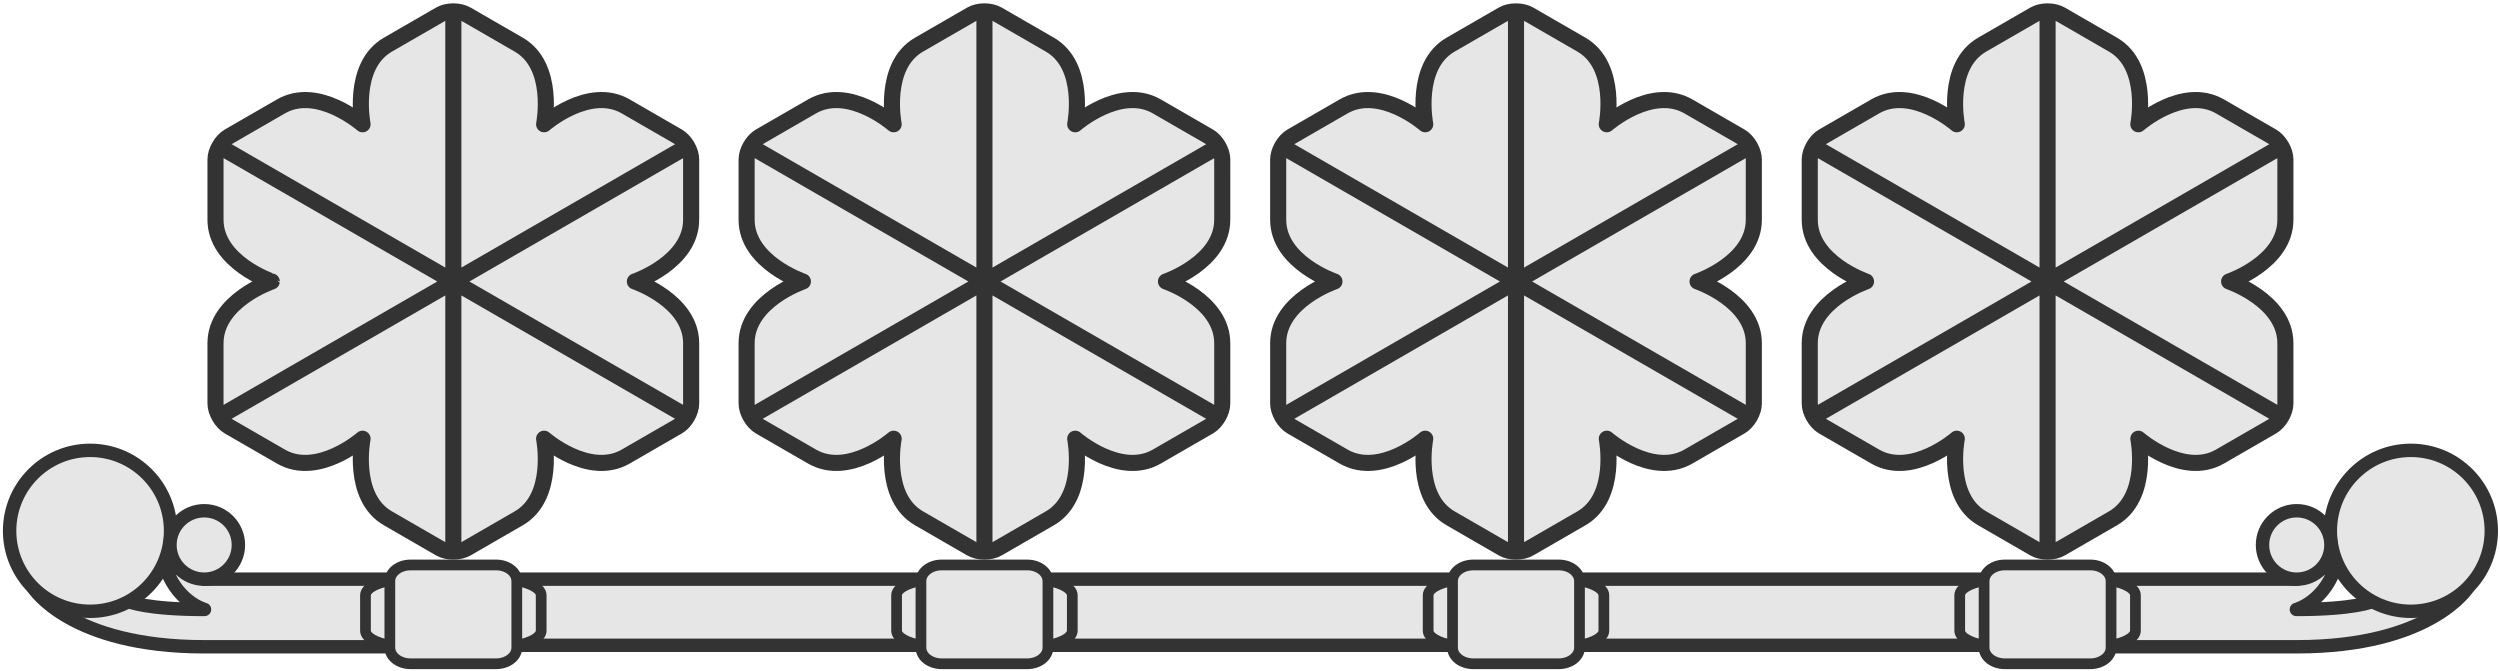
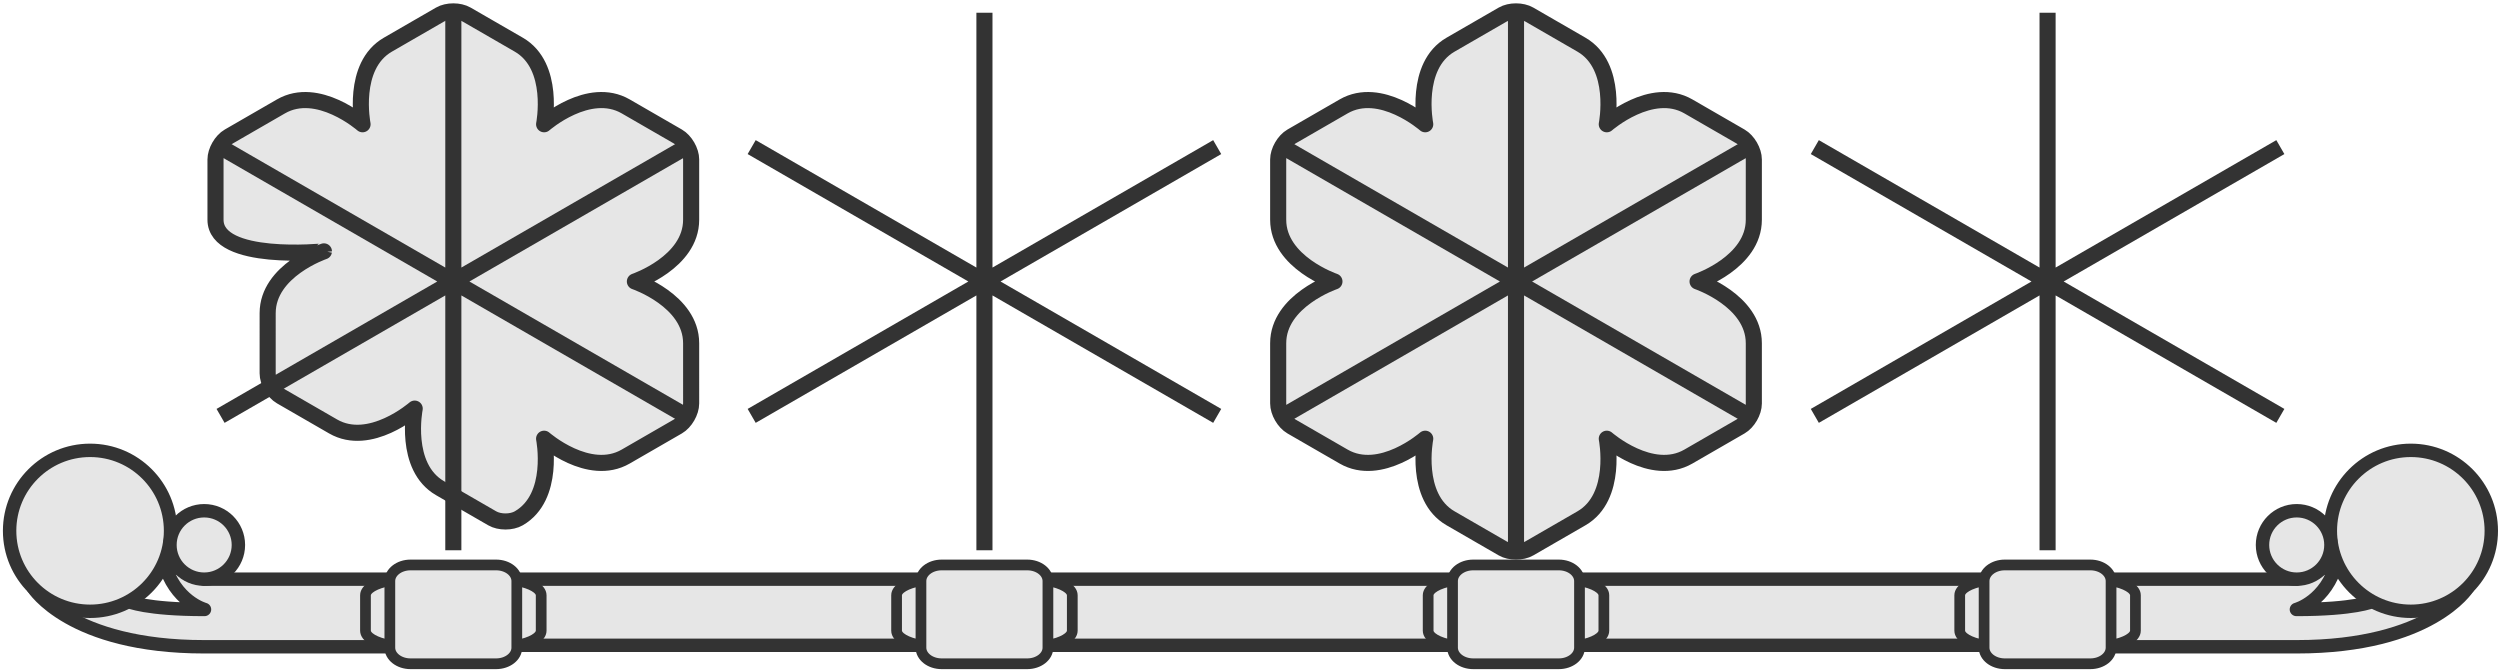
<svg xmlns="http://www.w3.org/2000/svg" xml:space="preserve" width="466px" height="125px" x="0px" y="0px" version="1.0" viewBox="0 0 466 125">
  <g fill="#FFF" stroke="#000" stroke-miterlimit="10" style="fill:#e6e6e6;stroke:#333;stroke-opacity:1">
    <path stroke-linejoin="round" stroke-width="2.5" d="M294.501 107.959h75.334v12.323h-75.334zM96.333 107.959h75.334v12.323H96.333zM195.416 107.959h75.334v12.323h-75.334z" style="fill:#e6e6e6;stroke:#333;stroke-opacity:1" />
    <g stroke-width="2.5" style="fill:#e6e6e6;stroke:#333;stroke-opacity:1">
      <path stroke-linejoin="round" d="M72.666 107.959H38.059l-7.469-3.125c1.966 7.277 7.528 8.768 7.528 8.768-10.944 0-14.149-1.484-14.149-1.484l-17.785-2.564s6.83 11.005 31.875 11.005h34.606" style="fill:#e6e6e6;stroke:#333;stroke-opacity:1" />
      <circle cx="16.792" cy="98.945" r="15" style="fill:#e6e6e6;stroke:#333;stroke-opacity:1" />
      <circle cx="38.059" cy="101.581" r="6.378" style="fill:#e6e6e6;stroke:#333;stroke-opacity:1" />
    </g>
    <g style="fill:#e6e6e6;stroke:#333;stroke-opacity:1">
      <g stroke-linejoin="round" stroke-width="3" style="fill:#e6e6e6;stroke:#333;stroke-opacity:1">
-         <path d="m128.829 29.734-.001 11.228c0 7.945-10.486 11.508-10.486 11.508s10.486 3.563 10.486 11.509l.001 11.225c0 1.574-1.113 3.504-2.477 4.29l-9.722 5.611c-6.882 3.974-15.21-3.327-15.21-3.327s2.159 10.863-4.722 14.835l-9.722 5.614c-1.363.788-3.592.788-4.954 0l-9.721-5.614c-6.881-3.972-4.723-14.835-4.723-14.835s-8.329 7.301-15.21 3.327l-9.723-5.611c-1.361-.787-2.477-2.716-2.476-4.291l.001-11.224c0-7.946 10.487-11.509 10.487-11.509S40.17 48.907 40.17 40.962V29.736c0-1.573 1.113-3.504 2.477-4.29l9.723-5.612c6.881-3.973 15.21 3.328 15.21 3.328s-2.158-10.863 4.722-14.835l9.722-5.614c1.363-.786 3.592-.788 4.954 0L96.7 8.327c6.881 3.972 4.723 14.835 4.723 14.835s8.329-7.301 15.21-3.328l9.721 5.612c1.363.787 2.478 2.717 2.477 4.29" style="fill:#e6e6e6;stroke:#333;stroke-opacity:1" />
+         <path d="m128.829 29.734-.001 11.228c0 7.945-10.486 11.508-10.486 11.508s10.486 3.563 10.486 11.509l.001 11.225c0 1.574-1.113 3.504-2.477 4.29l-9.722 5.611c-6.882 3.974-15.21-3.327-15.21-3.327s2.159 10.863-4.722 14.835c-1.363.788-3.592.788-4.954 0l-9.721-5.614c-6.881-3.972-4.723-14.835-4.723-14.835s-8.329 7.301-15.21 3.327l-9.723-5.611c-1.361-.787-2.477-2.716-2.476-4.291l.001-11.224c0-7.946 10.487-11.509 10.487-11.509S40.17 48.907 40.17 40.962V29.736c0-1.573 1.113-3.504 2.477-4.29l9.723-5.612c6.881-3.973 15.21 3.328 15.21 3.328s-2.158-10.863 4.722-14.835l9.722-5.614c1.363-.786 3.592-.788 4.954 0L96.7 8.327c6.881 3.972 4.723 14.835 4.723 14.835s8.329-7.301 15.21-3.328l9.721 5.612c1.363.787 2.478 2.717 2.477 4.29" style="fill:#e6e6e6;stroke:#333;stroke-opacity:1" />
        <g style="fill:#e6e6e6;stroke:#333;stroke-opacity:1">
          <path d="m41.112 77.521 86.775-50.101M127.887 77.521 41.112 27.42M84.5 102.569V2.371" style="fill:#e6e6e6;stroke:#333;stroke-opacity:1" />
        </g>
      </g>
      <g stroke-width="2" style="fill:#e6e6e6;stroke:#333;stroke-opacity:1">
        <path d="M72.666 120.284c-2.68-.475-4.541-1.517-4.541-2.727v-6.599c0-1.209 1.858-2.25 4.534-2.725M96.333 108.232c2.681.475 4.542 1.517 4.542 2.727v6.599c0 1.21-1.861 2.252-4.542 2.727" style="fill:#e6e6e6;stroke:#333;stroke-opacity:1" />
        <path d="M96.333 120.725c0 1.657-1.727 3-3.855 3H76.521c-2.129 0-3.854-1.343-3.854-3v-12.417c0-1.657 1.726-3 3.854-3h15.957c2.129 0 3.855 1.343 3.855 3v12.417z" style="fill:#e6e6e6;stroke:#333;stroke-opacity:1" />
      </g>
    </g>
    <g style="fill:#e6e6e6;stroke:#333;stroke-opacity:1">
      <g stroke-linejoin="round" stroke-width="3" style="fill:#e6e6e6;stroke:#333;stroke-opacity:1">
        <path d="m326.914 29.734-.002 11.228c0 7.945-10.486 11.508-10.486 11.508s10.486 3.563 10.486 11.509l.002 11.225c0 1.574-1.113 3.504-2.477 4.29l-9.723 5.611c-6.881 3.974-15.209-3.327-15.209-3.327s2.158 10.863-4.722 14.835l-9.722 5.614c-1.363.788-3.592.788-4.954 0l-9.721-5.614c-6.881-3.972-4.723-14.835-4.723-14.835s-8.329 7.301-15.21 3.327l-9.723-5.611c-1.361-.787-2.477-2.716-2.476-4.291l-.001-11.224c0-7.946 10.487-11.509 10.487-11.509s-10.487-3.563-10.487-11.508V29.736c0-1.573 1.113-3.504 2.477-4.29l9.723-5.612c6.881-3.973 15.21 3.328 15.21 3.328s-2.158-10.863 4.722-14.835l9.722-5.614c1.363-.786 3.592-.788 4.954 0l9.722 5.614c6.88 3.972 4.722 14.835 4.722 14.835s8.33-7.301 15.211-3.328l9.721 5.612c1.363.787 2.477 2.717 2.477 4.29" style="fill:#e6e6e6;stroke:#333;stroke-opacity:1" />
        <g style="fill:#e6e6e6;stroke:#333;stroke-opacity:1">
          <path d="m239.197 77.521 86.776-50.101M325.973 77.521 239.197 27.42M282.584 102.569V2.371" style="fill:#e6e6e6;stroke:#333;stroke-opacity:1" />
        </g>
      </g>
      <g stroke-width="2" style="fill:#e6e6e6;stroke:#333;stroke-opacity:1">
        <path d="M270.75 120.284c-2.68-.475-4.541-1.517-4.541-2.727v-6.599c0-1.209 1.858-2.25 4.534-2.725M294.418 108.232c2.681.475 4.542 1.517 4.542 2.727v6.599c0 1.21-1.861 2.252-4.542 2.727M294.418 120.725c0 1.657-1.727 3-3.855 3h-15.957c-2.129 0-3.854-1.343-3.854-3v-12.417c0-1.657 1.726-3 3.854-3h15.957c2.129 0 3.855 1.343 3.855 3v12.417z" style="fill:#e6e6e6;stroke:#333;stroke-opacity:1" />
      </g>
    </g>
    <g style="fill:#e6e6e6;stroke:#333;stroke-opacity:1">
      <g stroke-linejoin="round" stroke-width="3" style="fill:#e6e6e6;stroke:#333;stroke-opacity:1">
-         <path d="m227.829 29.734-.002 11.228c0 7.945-10.486 11.508-10.486 11.508s10.486 3.563 10.486 11.509l.002 11.225c0 1.574-1.113 3.504-2.477 4.29l-9.723 5.611c-6.881 3.974-15.209-3.327-15.209-3.327s2.158 10.863-4.722 14.835l-9.722 5.614c-1.363.788-3.592.788-4.954 0l-9.721-5.614c-6.881-3.972-4.723-14.835-4.723-14.835s-8.329 7.301-15.21 3.327l-9.723-5.611c-1.361-.787-2.477-2.716-2.476-4.291l-.001-11.224c0-7.946 10.487-11.509 10.487-11.509s-10.487-3.563-10.487-11.508V29.736c0-1.573 1.113-3.504 2.477-4.29l9.723-5.612c6.881-3.973 15.21 3.328 15.21 3.328S164.42 12.299 171.3 8.327l9.722-5.614c1.363-.786 3.592-.788 4.954 0l9.722 5.614c6.88 3.972 4.722 14.835 4.722 14.835s8.33-7.301 15.211-3.328l9.721 5.612c1.363.787 2.477 2.717 2.477 4.29" style="fill:#e6e6e6;stroke:#333;stroke-opacity:1" />
        <g style="fill:#e6e6e6;stroke:#333;stroke-opacity:1">
          <path d="m140.111 77.521 86.776-50.101M226.887 77.521 140.111 27.42M183.499 102.569V2.371" style="fill:#e6e6e6;stroke:#333;stroke-opacity:1" />
        </g>
      </g>
      <g stroke-width="2" style="fill:#e6e6e6;stroke:#333;stroke-opacity:1">
        <path d="M171.665 120.284c-2.68-.475-4.541-1.517-4.541-2.727v-6.599c0-1.209 1.858-2.25 4.534-2.725M195.333 108.232c2.681.475 4.542 1.517 4.542 2.727v6.599c0 1.21-1.861 2.252-4.542 2.727M195.333 120.725c0 1.657-1.727 3-3.855 3h-15.957c-2.129 0-3.854-1.343-3.854-3v-12.417c0-1.657 1.726-3 3.854-3h15.957c2.129 0 3.855 1.343 3.855 3v12.417z" style="fill:#e6e6e6;stroke:#333;stroke-opacity:1" />
      </g>
    </g>
    <g stroke-width="2.5" style="fill:#e6e6e6;stroke:#333;stroke-opacity:1">
      <path stroke-linejoin="round" d="M393.502 107.959h34.607l7.469-3.125c-1.967 7.277-7.529 8.768-7.529 8.768 10.945 0 14.15-1.484 14.15-1.484l17.785-2.564s-6.83 11.005-31.875 11.005h-34.607" style="fill:#e6e6e6;stroke:#333;stroke-opacity:1" />
      <circle cx="449.377" cy="98.945" r="15" style="fill:#e6e6e6;stroke:#333;stroke-opacity:1" />
      <circle cx="428.108" cy="101.581" r="6.378" style="fill:#e6e6e6;stroke:#333;stroke-opacity:1" />
    </g>
    <g style="fill:#e6e6e6;stroke:#333;stroke-opacity:1">
      <g stroke-linejoin="round" stroke-width="3" style="fill:#e6e6e6;stroke:#333;stroke-opacity:1">
-         <path d="m425.998 29.734-.002 11.228c0 7.945-10.486 11.508-10.486 11.508s10.486 3.563 10.486 11.509l.002 11.225c0 1.574-1.113 3.504-2.477 4.29l-9.723 5.611c-6.881 3.974-15.209-3.327-15.209-3.327s2.158 10.863-4.723 14.835l-9.721 5.614c-1.363.788-3.592.788-4.955 0l-9.721-5.614c-6.881-3.972-4.723-14.835-4.723-14.835s-8.328 7.301-15.209 3.327l-9.723-5.611c-1.361-.787-2.477-2.716-2.477-4.291V63.979c0-7.946 10.486-11.509 10.486-11.509s-10.486-3.563-10.486-11.508V29.736c0-1.573 1.113-3.504 2.477-4.29l9.723-5.612c6.881-3.973 15.209 3.328 15.209 3.328s-2.158-10.863 4.723-14.835l9.721-5.614c1.363-.786 3.592-.788 4.955 0l9.721 5.614c6.881 3.972 4.723 14.835 4.723 14.835s8.33-7.301 15.211-3.328l9.721 5.612c1.363.787 2.477 2.717 2.477 4.29" style="fill:#e6e6e6;stroke:#333;stroke-opacity:1" />
        <g style="fill:#e6e6e6;stroke:#333;stroke-opacity:1">
          <path d="m338.281 77.521 86.776-50.101M425.057 77.521 338.281 27.42M381.668 102.569V2.371" style="fill:#e6e6e6;stroke:#333;stroke-opacity:1" />
        </g>
      </g>
      <g stroke-width="2" style="fill:#e6e6e6;stroke:#333;stroke-opacity:1">
        <path d="M369.834 120.284c-2.68-.475-4.541-1.517-4.541-2.727v-6.599c0-1.209 1.859-2.25 4.535-2.725M393.502 108.232c2.682.475 4.543 1.517 4.543 2.727v6.599c0 1.21-1.861 2.252-4.543 2.727M393.502 120.725c0 1.657-1.727 3-3.855 3H373.69c-2.129 0-3.854-1.343-3.854-3v-12.417c0-1.657 1.725-3 3.854-3h15.957c2.129 0 3.855 1.343 3.855 3v12.417z" style="fill:#e6e6e6;stroke:#333;stroke-opacity:1" />
      </g>
    </g>
  </g>
</svg>